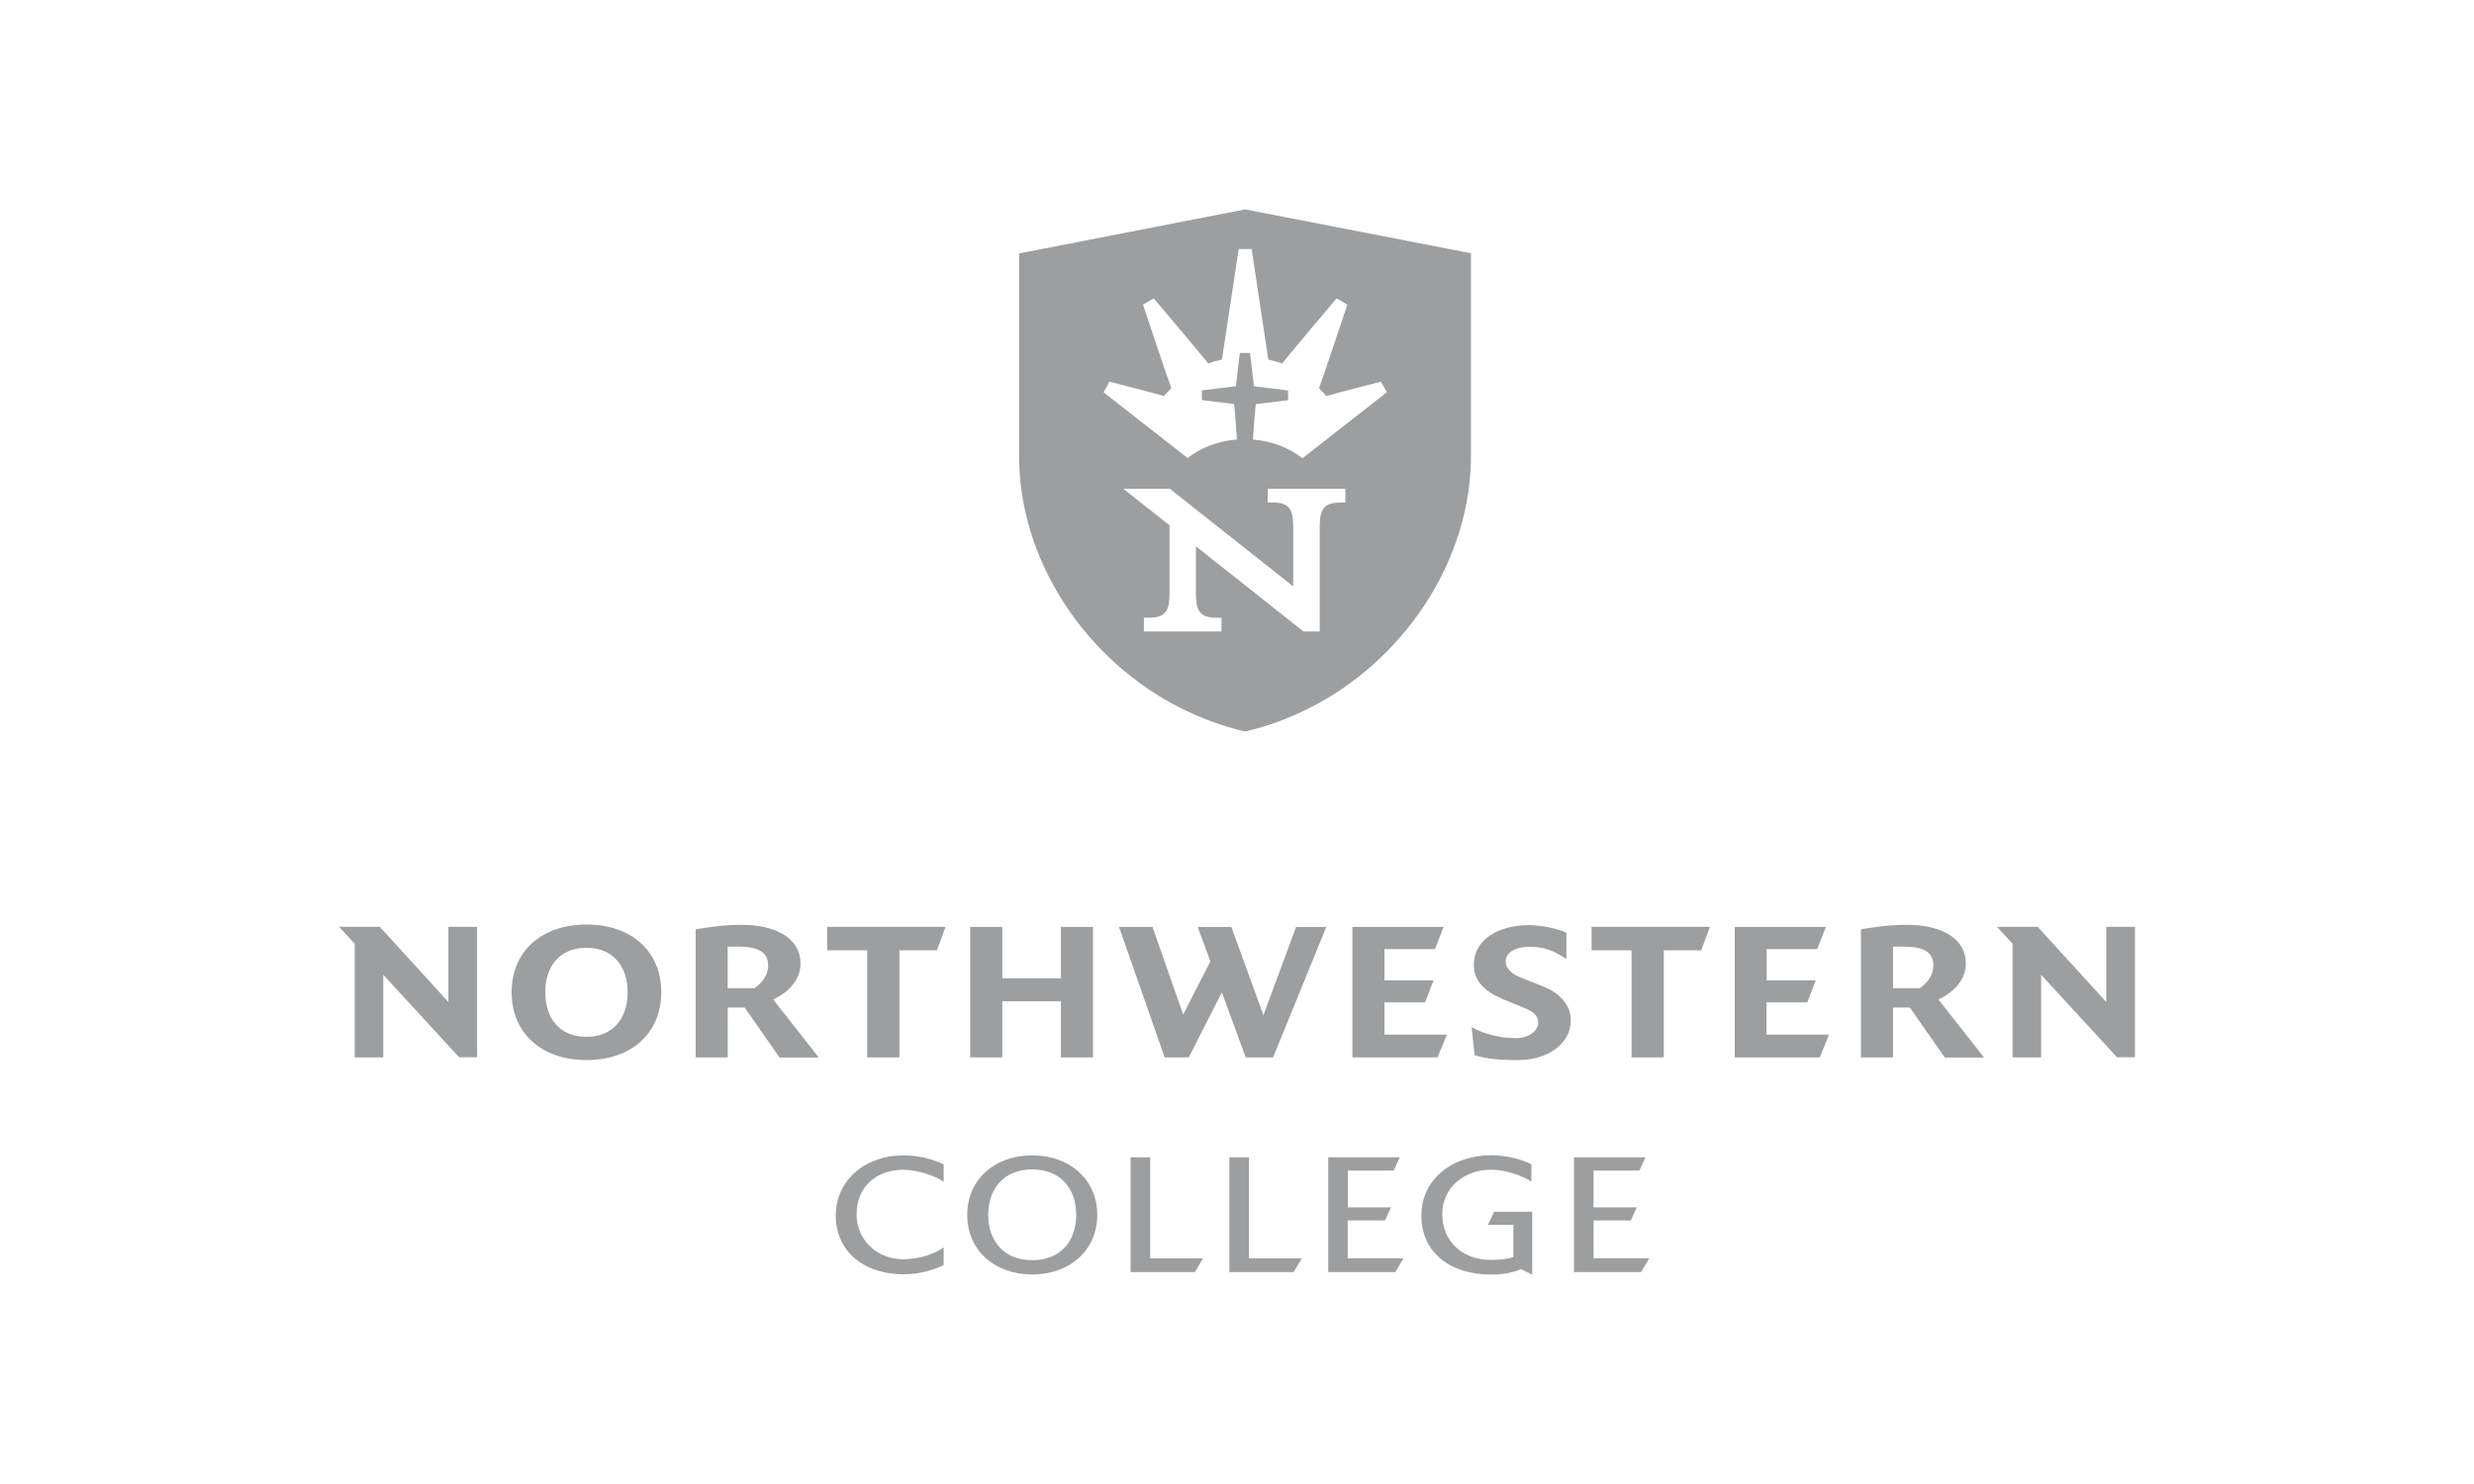
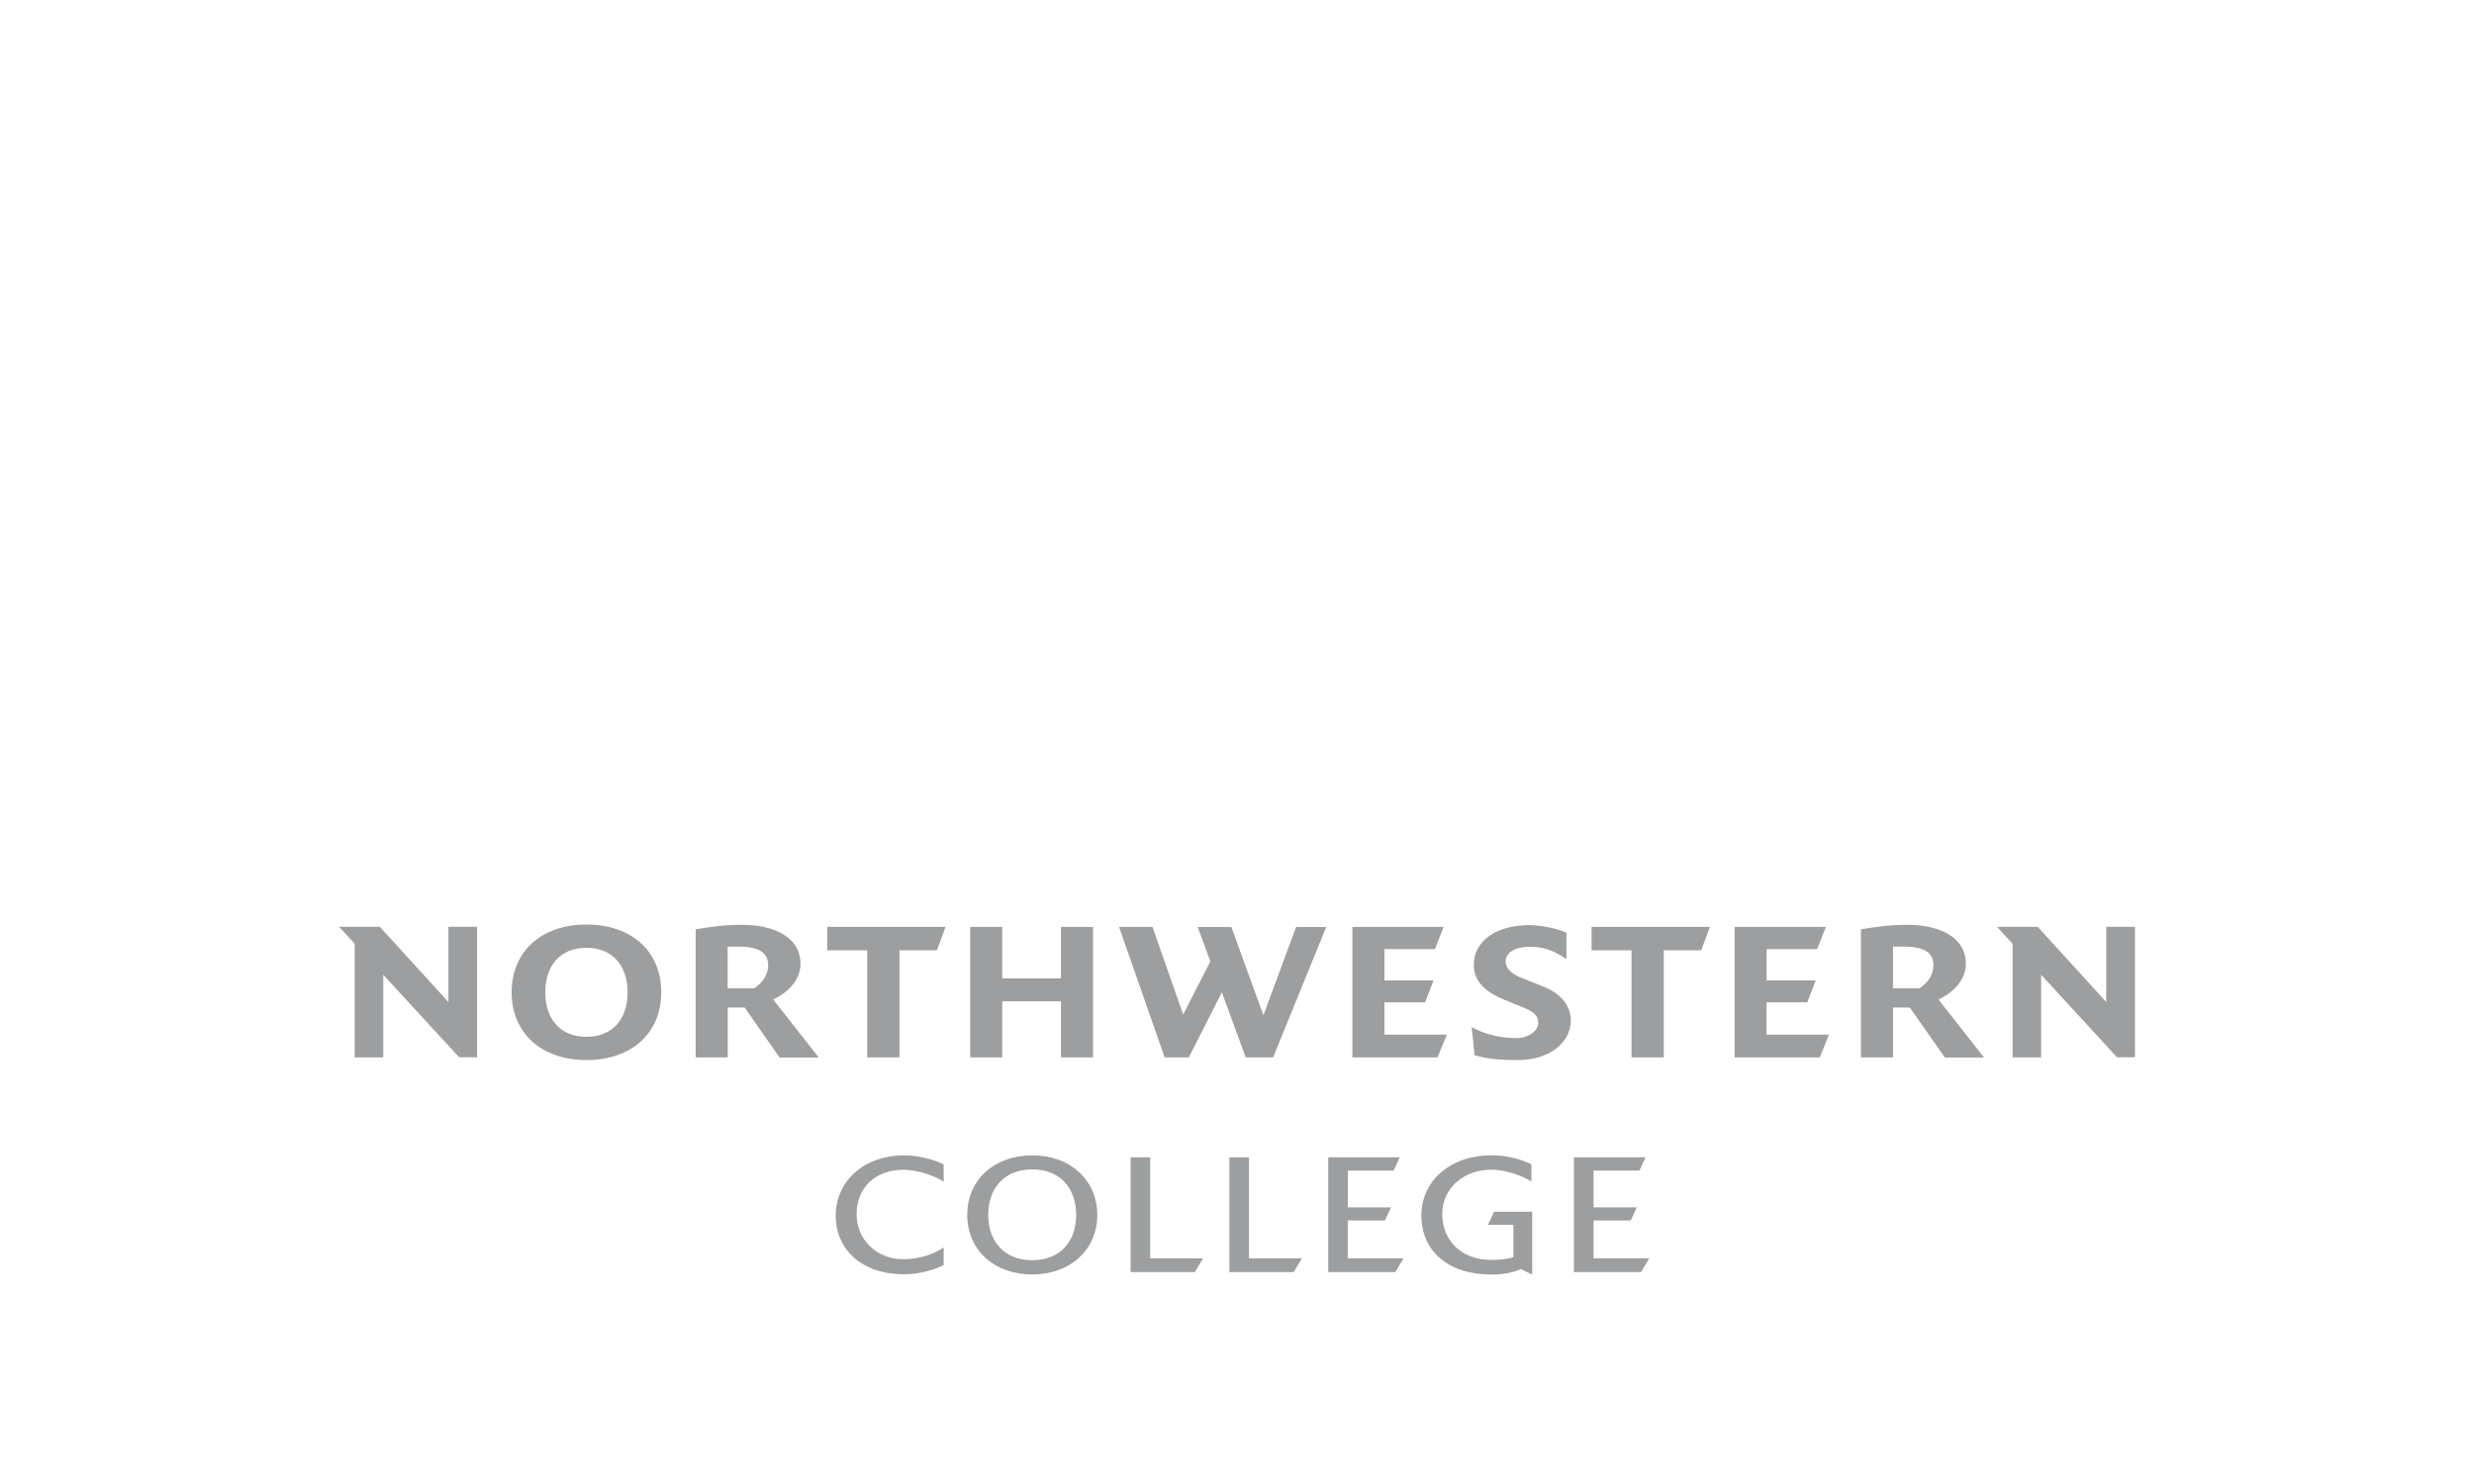
<svg xmlns="http://www.w3.org/2000/svg" id="Layer_1" viewBox="0 0 250 150">
  <defs>
    <style>
      .cls-1 {
        fill: #9c9e9f;
      }
    </style>
  </defs>
  <g id="Artwork">
    <g>
      <g>
        <path class="cls-1" d="M46.41,106.88l-7.68-8.35v8.35h-2.89v-11.49l-1.58-1.71h4.12l6.93,7.6v-7.6h2.9v13.19h-1.8Z" />
        <path class="cls-1" d="M59.26,107.15c-4.53,0-7.56-2.73-7.56-6.85s3-6.85,7.56-6.85,7.56,2.71,7.56,6.85-3.02,6.85-7.56,6.85ZM59.26,95.8c-2.65,0-4.16,1.81-4.16,4.5s1.51,4.5,4.16,4.5,4.16-1.81,4.16-4.5-1.53-4.5-4.16-4.5Z" />
        <path class="cls-1" d="M78.77,106.88l-3.52-5.04h-1.71v5.04h-3.24v-12.95c1.63-.25,2.76-.45,4.7-.45,3.19,0,5.89,1.23,5.89,3.93,0,1.87-1.56,3.06-2.76,3.62l4.61,5.86h-3.97ZM74.6,95.68h-1.07v4.21h2.7c.75-.52,1.39-1.27,1.39-2.32s-.59-1.89-3.03-1.89Z" />
        <path class="cls-1" d="M94.67,96.05h-3.78v10.83h-3.26v-10.83h-4.04v-2.36h11.96l-.87,2.36Z" />
        <path class="cls-1" d="M107.21,106.88v-5.67h-5.93v5.67h-3.24v-13.19h3.24v5.2h5.93v-5.2h3.24v13.19h-3.24Z" />
        <path class="cls-1" d="M128.65,106.88h-2.77l-2.41-6.58-3.34,6.58h-2.44l-4.61-13.19h3.38l3.1,8.86,2.75-5.38-1.28-3.47h3.4l3.24,8.92,3.3-8.92h3.05l-5.38,13.19Z" />
        <path class="cls-1" d="M145.26,106.88h-8.6v-13.19h9.22l-.88,2.24h-5.1v3.17h4.96l-.85,2.21h-4.11v3.27h6.31l-.95,2.3Z" />
        <path class="cls-1" d="M153.38,107.15c-1.44,0-2.98-.06-4.37-.49l-.3-2.84c1.16.63,2.67,1.11,4.53,1.11,1.23,0,2.2-.74,2.2-1.54s-.55-1.16-1.52-1.56l-2.01-.82c-2.12-.89-2.98-2.03-2.98-3.49,0-2.47,2.36-4.01,5.58-4.01,1.34,0,2.95.39,3.78.76v2.67c-1.56-1.05-2.55-1.24-3.78-1.24-1.37,0-2.36.57-2.36,1.48,0,.76.69,1.3,1.58,1.65l2.31.92c1.39.56,2.69,1.71,2.69,3.37,0,2.41-2.35,4.03-5.35,4.03Z" />
        <path class="cls-1" d="M171.91,96.05h-3.78v10.83h-3.26v-10.83h-4.04v-2.36h11.96l-.88,2.36Z" />
        <path class="cls-1" d="M183.89,106.88h-8.6v-13.19h9.22l-.88,2.24h-5.11v3.17h4.96l-.85,2.21h-4.12v3.27h6.31l-.93,2.3Z" />
        <path class="cls-1" d="M196.52,106.88l-3.53-5.04h-1.7v5.04h-3.24v-12.95c1.63-.25,2.77-.45,4.71-.45,3.19,0,5.89,1.23,5.89,3.93,0,1.87-1.57,3.06-2.77,3.62l4.61,5.86h-3.97ZM192.36,95.68h-1.07v4.21h2.69c.76-.52,1.39-1.27,1.39-2.32,0-1.06-.58-1.89-3.02-1.89Z" />
        <path class="cls-1" d="M213.94,106.88l-7.68-8.35v8.35h-2.89v-11.49l-1.58-1.71h4.12l6.93,7.6v-7.6h2.9v13.19h-1.8Z" />
        <path class="cls-1" d="M91.35,128.8c-4.28,0-6.9-2.51-6.9-5.93s2.8-6.09,6.9-6.09c1.66,0,3.26.52,4.01.92v1.74c-.8-.52-2.48-1.2-4.08-1.2-2.71,0-4.72,1.7-4.72,4.49,0,2.55,1.99,4.55,4.72,4.55,1.64,0,3.12-.52,4.08-1.19v1.77c-.75.42-2.35.94-4.01.94Z" />
        <path class="cls-1" d="M104.31,128.82c-3.83,0-6.57-2.46-6.57-6.02s2.75-6.02,6.57-6.02,6.57,2.49,6.57,6.02-2.74,6.02-6.57,6.02ZM104.31,118.2c-2.83,0-4.45,1.92-4.45,4.59s1.6,4.59,4.45,4.59,4.44-1.91,4.44-4.59-1.62-4.59-4.44-4.59Z" />
        <path class="cls-1" d="M120.74,128.58h-6.49v-11.6h1.98v10.21h5.34l-.83,1.39Z" />
        <path class="cls-1" d="M130.72,128.58h-6.49v-11.6h1.98v10.21h5.35l-.84,1.39Z" />
        <path class="cls-1" d="M141,128.58h-6.78v-11.6h7.23l-.62,1.34h-4.63v3.72h4.36l-.61,1.32h-3.76v3.83h5.63l-.82,1.39Z" />
        <path class="cls-1" d="M153.69,128.27c-.62.31-1.72.56-2.95.56-4.43,0-7.11-2.4-7.11-5.97s3.01-6.09,7.11-6.09c1.66,0,3.26.52,4.01.92v1.74c-.79-.52-2.48-1.2-4.08-1.2-2.71,0-4.93,1.83-4.93,4.49s1.94,4.63,4.93,4.63c.81,0,1.72-.09,2.26-.29v-3.26h-2.57l.62-1.32h3.85v6.35l-1.14-.55Z" />
        <path class="cls-1" d="M165.83,128.58h-6.78v-11.6h7.23l-.62,1.34h-4.63v3.72h4.37l-.61,1.32h-3.76v3.83h5.63l-.83,1.39Z" />
      </g>
-       <path class="cls-1" d="M125.8,21.17l-22.82,4.45v20.09c-.16,10.98,6.9,21.2,16.47,25.93,2.1,1.03,4.06,1.75,6.36,2.3,2.31-.54,4.26-1.26,6.36-2.3,9.55-4.73,16.62-14.95,16.47-25.93v-20.11l-22.84-4.44ZM135.94,50.8h-.51c-1.6,0-2.07.63-2.07,2.39v10.64h-1.64l-10.87-8.61v4.83c0,1.76.48,2.39,2.07,2.39h.51v1.39h-7.84v-1.39h.5c1.61,0,2.09-.63,2.09-2.39v-6.95l-4.67-3.7h4.7l12.47,9.87v-6.09c0-1.76-.47-2.39-2.07-2.39h-.51v-1.39h7.85v1.39h0ZM131.62,46.33c-1.32-1.05-3.07-1.75-5.01-1.9.09-1.46.2-2.85.29-3.58,1.55-.19,3.26-.4,3.26-.4v-.98s-1.85-.23-3.45-.43c-.19-1.61-.39-3.36-.39-3.36h-1.04s-.2,1.75-.39,3.36c-1.59.2-3.44.42-3.44.42v.98s1.71.21,3.26.4c.08.72.18,2.12.28,3.58-1.94.16-3.67.84-4.98,1.88l-8.5-6.65.6-1.07s5.06,1.29,5.5,1.46c.21-.22.55-.58.75-.81-.19-.43-2.86-8.44-2.86-8.44l1.09-.63s5.21,6.16,5.5,6.58c.43-.16.91-.3,1.39-.4l1.69-11.17h1.31l1.68,11.17c.48.11.96.25,1.4.4.3-.43,5.5-6.58,5.5-6.58l1.09.63s-2.67,8.01-2.86,8.44c.21.22.54.59.75.81.44-.17,5.5-1.46,5.5-1.46l.6,1.07-8.54,6.68Z" />
    </g>
  </g>
</svg>